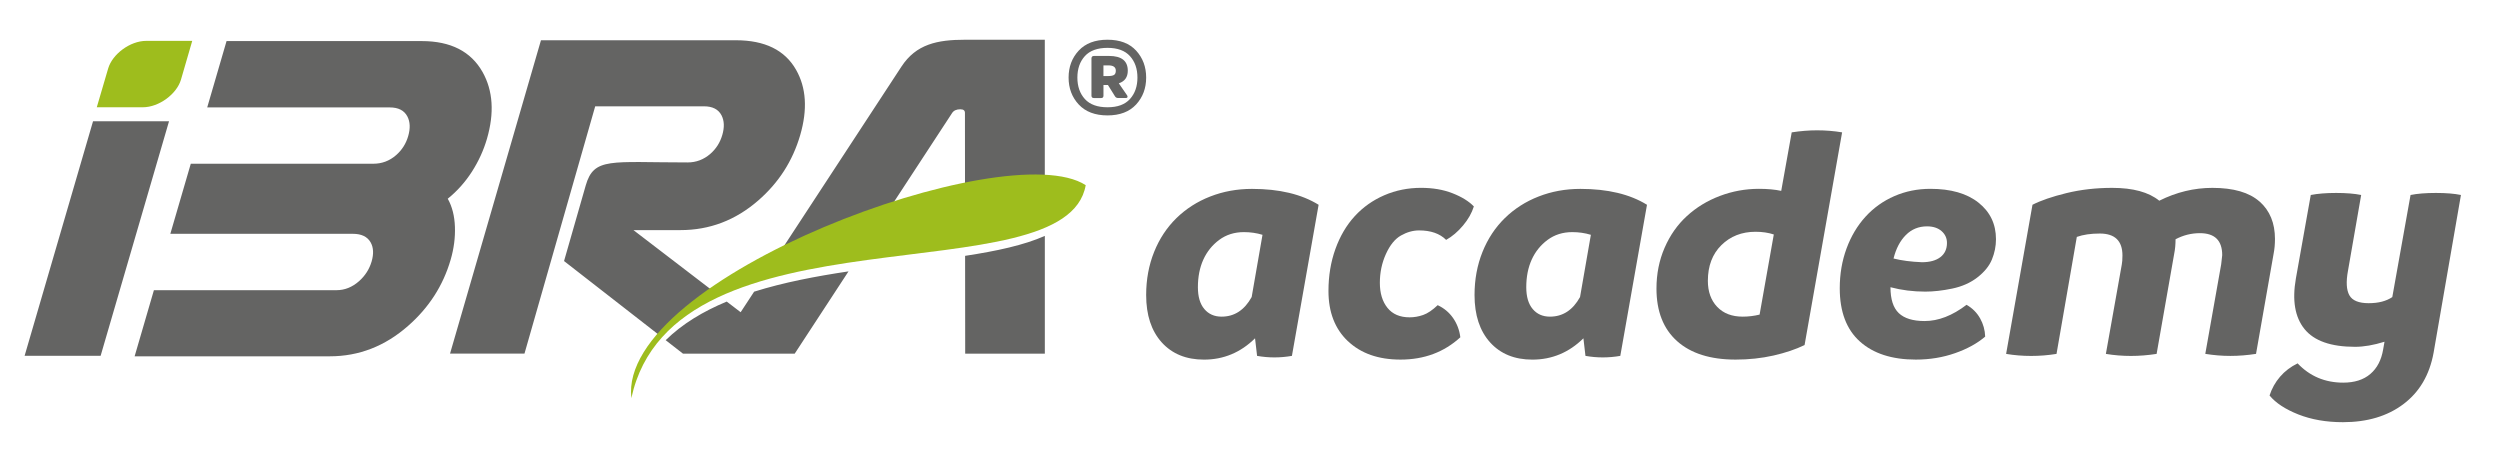
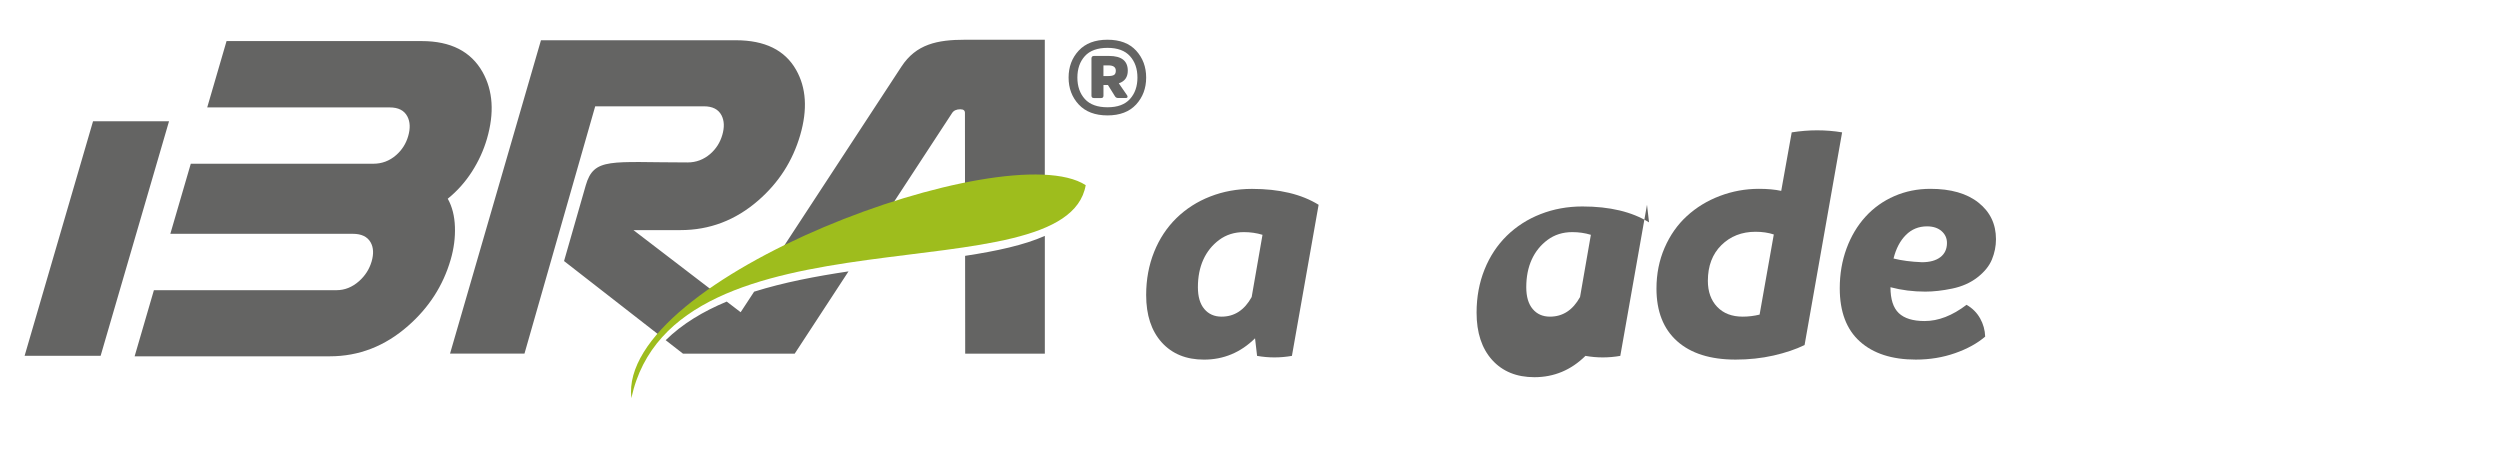
<svg xmlns="http://www.w3.org/2000/svg" id="Camada_1" version="1.1" viewBox="0 0 808 149.28">
  <defs>
    <style>
      .st0, .st1 {
        fill: #646463;
      }

      .st0, .st2 {
        fill-rule: evenodd;
      }

      .st2 {
        fill: #9ebd1d;
      }
    </style>
  </defs>
  <g>
    <g>
      <path class="st0" d="M337.69,114.3h-25.74l-.03-31.61c10.11-1.54,19.05-3.45,25.77-6.45v38.07ZM311.89,61.78l-.02-25.27c0-.79-.45-1.19-1.53-1.19-1.13,0-2.07.36-2.61,1.19l-20.85,31.87c-12.07,3.92-24.41,8.91-35.77,14.6l40.24-61.46c4.75-7.25,11.56-8.68,20.59-8.68h25.74v46.6c-7.11-.46-15.99.4-25.8,2.34M274.24,87.71l-17.39,26.59h.01s-.02,0-.02,0h-36.1l-5.59-4.35c5.37-5.28,12.12-9.32,19.73-12.48l4.5,3.44,4.35-6.64c9.55-3,20-4.99,30.51-6.56M213.62,108.75l-31.32-24.38,7-24.41c2.65-9.22,8.01-7.46,32.93-7.46,2.77,0,5.2-.92,7.32-2.75,1.9-1.65,3.19-3.69,3.9-6.14.72-2.47.65-4.59-.26-6.35-1.02-1.93-2.89-2.9-5.66-2.9h-35.16l-22.86,79.93h-24.06l29.39-101.28h62.99c9.38,0,15.85,3.19,19.46,9.55,3.3,5.79,3.75,12.82,1.33,21.13-2.44,8.36-6.96,15.39-13.57,21.12-7.32,6.37-15.69,9.56-25.12,9.56h-15.2l26.3,20.14c-6.84,4.56-12.8,9.35-17.41,14.23M32.52,115H7.95L30.07,39.19h24.56l-22.11,75.81ZM144.72,64.24c1.43,2.55,2.19,5.58,2.31,9.06.13,3.45-.33,7.04-1.39,10.67-2.43,8.34-7.02,15.47-13.75,21.36-7.45,6.55-15.88,9.83-25.29,9.83h-63.09l6.23-21.37h59c2.68,0,5.1-.97,7.31-2.92,1.99-1.77,3.33-3.89,4.06-6.37.71-2.46.61-4.5-.32-6.16-1.05-1.84-2.95-2.77-5.74-2.77h-59l6.61-22.65h59c2.79,0,5.23-.92,7.35-2.77,1.91-1.66,3.2-3.71,3.91-6.14.73-2.51.65-4.63-.26-6.37-1.02-1.95-2.91-2.92-5.69-2.92h-59l6.25-21.44h63.09c9.36,0,15.91,3.35,19.67,10.03,3.37,6.02,3.83,13.21,1.39,21.6-1.08,3.68-2.69,7.21-4.84,10.57-2.15,3.35-4.75,6.27-7.82,8.75" />
-       <path class="st2" d="M31.28,34.67l3.68-12.54c1.36-4.63,7.07-8.92,12.3-8.92h14.87l-3.64,12.53c-1.36,4.64-7.1,8.93-12.33,8.93h-14.87Z" />
      <path class="st2" d="M204.05,128.69c13.68-63.67,140.56-32.47,146.85-68.85-25.6-16.55-151.31,29.86-146.85,68.85" />
    </g>
    <path class="st1" d="M367.2,16.36c2.15,2.36,3.24,5.25,3.24,8.71s-1.09,6.35-3.24,8.7c-2.17,2.35-5.25,3.53-9.26,3.53s-7.11-1.18-9.3-3.53c-2.18-2.35-3.27-5.25-3.27-8.7s1.09-6.35,3.27-8.71c2.19-2.35,5.28-3.52,9.3-3.52s7.09,1.17,9.26,3.52M365.2,32.01c1.61-1.78,2.42-4.09,2.42-6.94s-.81-5.16-2.42-6.94c-1.61-1.78-4.03-2.66-7.25-2.66s-5.71.88-7.32,2.66c-1.61,1.78-2.42,4.09-2.42,6.94s.81,5.16,2.42,6.94c1.61,1.77,4.05,2.66,7.32,2.66s5.64-.89,7.25-2.66M352.76,18.91c0-.55.28-.83.83-.83h4.83c4.06,0,6.08,1.59,6.08,4.77,0,2.07-.96,3.44-2.9,4.08l2.71,3.93c.13.23.16.43.07.59-.1.17-.26.23-.49.23h-2.48c-.47,0-.82-.17-1.04-.54l-2.28-3.66h-1.45v3.45c0,.51-.26.76-.76.76h-2.29c-.54,0-.83-.24-.83-.76v-12.02ZM358.15,24.58c.92,0,1.56-.13,1.93-.38.37-.25.55-.7.55-1.35,0-1.16-.81-1.72-2.42-1.72h-1.58v3.45h1.51Z" />
  </g>
  <g>
    <path class="st1" d="M426.18,66.17l-8.63,48.85c-3.79.66-7.54.66-11.26,0l-.66-5.68c-4.66,4.59-10.16,6.89-16.5,6.89-5.76,0-10.31-1.86-13.66-5.57-3.35-3.72-5.03-8.82-5.03-15.3,0-5.03.86-9.67,2.57-13.93,1.71-4.26,4.12-7.9,7.21-10.93,3.1-3.02,6.74-5.36,10.93-6.99,4.19-1.64,8.69-2.46,13.5-2.46,8.82,0,15.99,1.71,21.53,5.14ZM404.54,96l3.5-20.11c-1.89-.58-3.9-.87-6.01-.87-3.06,0-5.72.84-7.98,2.51-2.26,1.68-3.97,3.81-5.14,6.39-1.17,2.59-1.75,5.56-1.75,8.91,0,3.06.69,5.41,2.08,7.05,1.38,1.64,3.24,2.46,5.57,2.46,4.15,0,7.39-2.11,9.73-6.34Z" />
-     <path class="st1" d="M435.64,110.27c-4.19-3.97-6.28-9.38-6.28-16.23,0-4.88.75-9.4,2.24-13.55,1.49-4.15,3.57-7.69,6.23-10.6s5.85-5.17,9.56-6.78,7.69-2.4,11.91-2.4c3.79,0,7.18.58,10.16,1.75,2.99,1.17,5.28,2.59,6.89,4.26-.66,2.11-1.82,4.17-3.5,6.17-1.68,2-3.5,3.55-5.46,4.64-2.04-2.04-4.95-3.06-8.74-3.06-1.97,0-3.92.55-5.85,1.64s-3.55,3.08-4.86,5.96-1.97,5.99-1.97,9.34.82,6.05,2.46,8.09c1.64,2.04,4.03,3.06,7.16,3.06,1.46,0,2.91-.25,4.37-.76s3.02-1.57,4.7-3.17c2.04.95,3.7,2.33,4.97,4.15,1.27,1.82,2.06,3.9,2.35,6.23-5.25,4.81-11.69,7.21-19.34,7.21-7.14,0-12.8-1.99-16.99-5.96Z" />
-     <path class="st1" d="M532.31,66.17l-8.63,48.85c-3.79.66-7.54.66-11.26,0l-.66-5.68c-4.66,4.59-10.16,6.89-16.5,6.89-5.76,0-10.31-1.86-13.66-5.57-3.35-3.72-5.03-8.82-5.03-15.3,0-5.03.86-9.67,2.57-13.93,1.71-4.26,4.12-7.9,7.21-10.93,3.1-3.02,6.74-5.36,10.93-6.99,4.19-1.64,8.69-2.46,13.5-2.46,8.82,0,15.99,1.71,21.53,5.14ZM510.67,96l3.5-20.11c-1.89-.58-3.9-.87-6.01-.87-3.06,0-5.72.84-7.98,2.51-2.26,1.68-3.97,3.81-5.14,6.39-1.17,2.59-1.75,5.56-1.75,8.91,0,3.06.69,5.41,2.08,7.05,1.38,1.64,3.24,2.46,5.57,2.46,4.15,0,7.39-2.11,9.73-6.34Z" />
+     <path class="st1" d="M532.31,66.17l-8.63,48.85c-3.79.66-7.54.66-11.26,0c-4.66,4.59-10.16,6.89-16.5,6.89-5.76,0-10.31-1.86-13.66-5.57-3.35-3.72-5.03-8.82-5.03-15.3,0-5.03.86-9.67,2.57-13.93,1.71-4.26,4.12-7.9,7.21-10.93,3.1-3.02,6.74-5.36,10.93-6.99,4.19-1.64,8.69-2.46,13.5-2.46,8.82,0,15.99,1.71,21.53,5.14ZM510.67,96l3.5-20.11c-1.89-.58-3.9-.87-6.01-.87-3.06,0-5.72.84-7.98,2.51-2.26,1.68-3.97,3.81-5.14,6.39-1.17,2.59-1.75,5.56-1.75,8.91,0,3.06.69,5.41,2.08,7.05,1.38,1.64,3.24,2.46,5.57,2.46,4.15,0,7.39-2.11,9.73-6.34Z" />
    <path class="st1" d="M595.37,42.78l-12.13,68.74c-2.84,1.38-6.19,2.51-10.05,3.39-3.86.87-7.94,1.31-12.24,1.31-8.16,0-14.46-1.99-18.91-5.96-4.44-3.97-6.67-9.64-6.67-16.99,0-4.74.87-9.13,2.62-13.17,1.75-4.04,4.15-7.47,7.21-10.27s6.61-4.97,10.66-6.5c4.04-1.53,8.25-2.3,12.62-2.3,2.77,0,5.17.22,7.21.66l3.39-18.91c2.84-.44,5.57-.66,8.2-.66,2.77,0,5.46.22,8.09.66ZM554.99,99.17c2,2.11,4.75,3.17,8.25,3.17,1.82,0,3.64-.22,5.46-.66l4.59-25.9c-1.75-.58-3.72-.87-5.9-.87-4.44,0-8.12,1.44-11.04,4.32-2.91,2.88-4.37,6.72-4.37,11.53,0,3.5,1,6.3,3.01,8.42Z" />
    <path class="st1" d="M639.97,102.89c1.02,1.82,1.57,3.79,1.64,5.9-2.55,2.19-5.79,3.97-9.73,5.35-3.93,1.38-8.16,2.08-12.68,2.08-7.72,0-13.75-1.95-18.09-5.85-4.34-3.9-6.5-9.64-6.5-17.21,0-4.59.73-8.87,2.19-12.84,1.46-3.97,3.5-7.39,6.12-10.27,2.62-2.88,5.74-5.1,9.34-6.67,3.61-1.57,7.49-2.35,11.64-2.35,6.63,0,11.82,1.49,15.57,4.48,3.75,2.99,5.63,6.92,5.63,11.8,0,2.26-.44,4.44-1.31,6.56-.87,2.11-2.44,4.04-4.7,5.79-2.26,1.75-4.97,2.95-8.14,3.61-3.17.66-6.06.98-8.69.98-3.93,0-7.69-.47-11.26-1.42,0,3.86.89,6.65,2.68,8.36s4.57,2.57,8.36,2.57c4.45,0,8.96-1.75,13.55-5.25,1.89,1.09,3.35,2.55,4.37,4.37ZM615.98,75.95c-1.86,1.86-3.19,4.39-3.99,7.6,2.62.66,5.68,1.06,9.18,1.2,2.55,0,4.54-.55,5.96-1.64,1.42-1.09,2.13-2.62,2.13-4.59,0-1.53-.58-2.81-1.75-3.83s-2.73-1.53-4.7-1.53c-2.7,0-4.97.93-6.83,2.79Z" />
-     <path class="st1" d="M730.3,65.13c3.31,2.95,4.97,6.98,4.97,12.08,0,1.75-.15,3.35-.44,4.81l-5.68,32.35c-2.84.44-5.61.66-8.31.66s-5.32-.22-8.09-.66l5.14-28.96.33-2.95c0-4.74-2.4-7.1-7.21-7.1-2.77,0-5.39.66-7.87,1.97,0,1.68-.14,3.24-.44,4.7l-5.68,32.35c-2.84.44-5.61.66-8.31.66s-5.46-.22-8.09-.66l5.14-28.85c.14-.73.22-1.71.22-2.95,0-4.74-2.44-7.1-7.32-7.1-2.91,0-5.39.36-7.43,1.09l-6.56,37.81c-2.7.44-5.43.66-8.2.66s-5.46-.22-8.09-.66l8.52-48.2c2.7-1.38,6.36-2.64,10.98-3.77,4.63-1.13,9.56-1.69,14.81-1.69,6.7,0,11.77,1.38,15.19,4.15,5.54-2.77,11.26-4.15,17.16-4.15,6.85,0,11.93,1.48,15.25,4.43Z" />
-     <path class="st1" d="M795.38,63l-8.85,51.04c-1.31,7.14-4.55,12.66-9.73,16.56-5.17,3.9-11.69,5.85-19.56,5.85-5.39,0-10.2-.84-14.43-2.51-4.23-1.68-7.32-3.72-9.29-6.12.73-2.26,1.86-4.28,3.39-6.06,1.53-1.79,3.43-3.22,5.68-4.32,3.93,4.15,8.85,6.23,14.75,6.23,3.64,0,6.56-.93,8.74-2.79,2.19-1.86,3.57-4.5,4.15-7.92l.44-2.51c-3.5,1.09-6.67,1.64-9.51,1.64-7.8,0-13.24-1.91-16.34-5.74s-4.03-9.27-2.79-16.34l4.81-26.99c2.26-.44,4.99-.66,8.2-.66s5.97.22,8.09.66l-4.26,24.48c-.66,3.57-.51,6.21.44,7.92s3.02,2.57,6.23,2.57,5.68-.66,7.65-1.97l5.9-33c2.19-.44,4.92-.66,8.2-.66s5.97.22,8.09.66Z" />
  </g>
</svg>